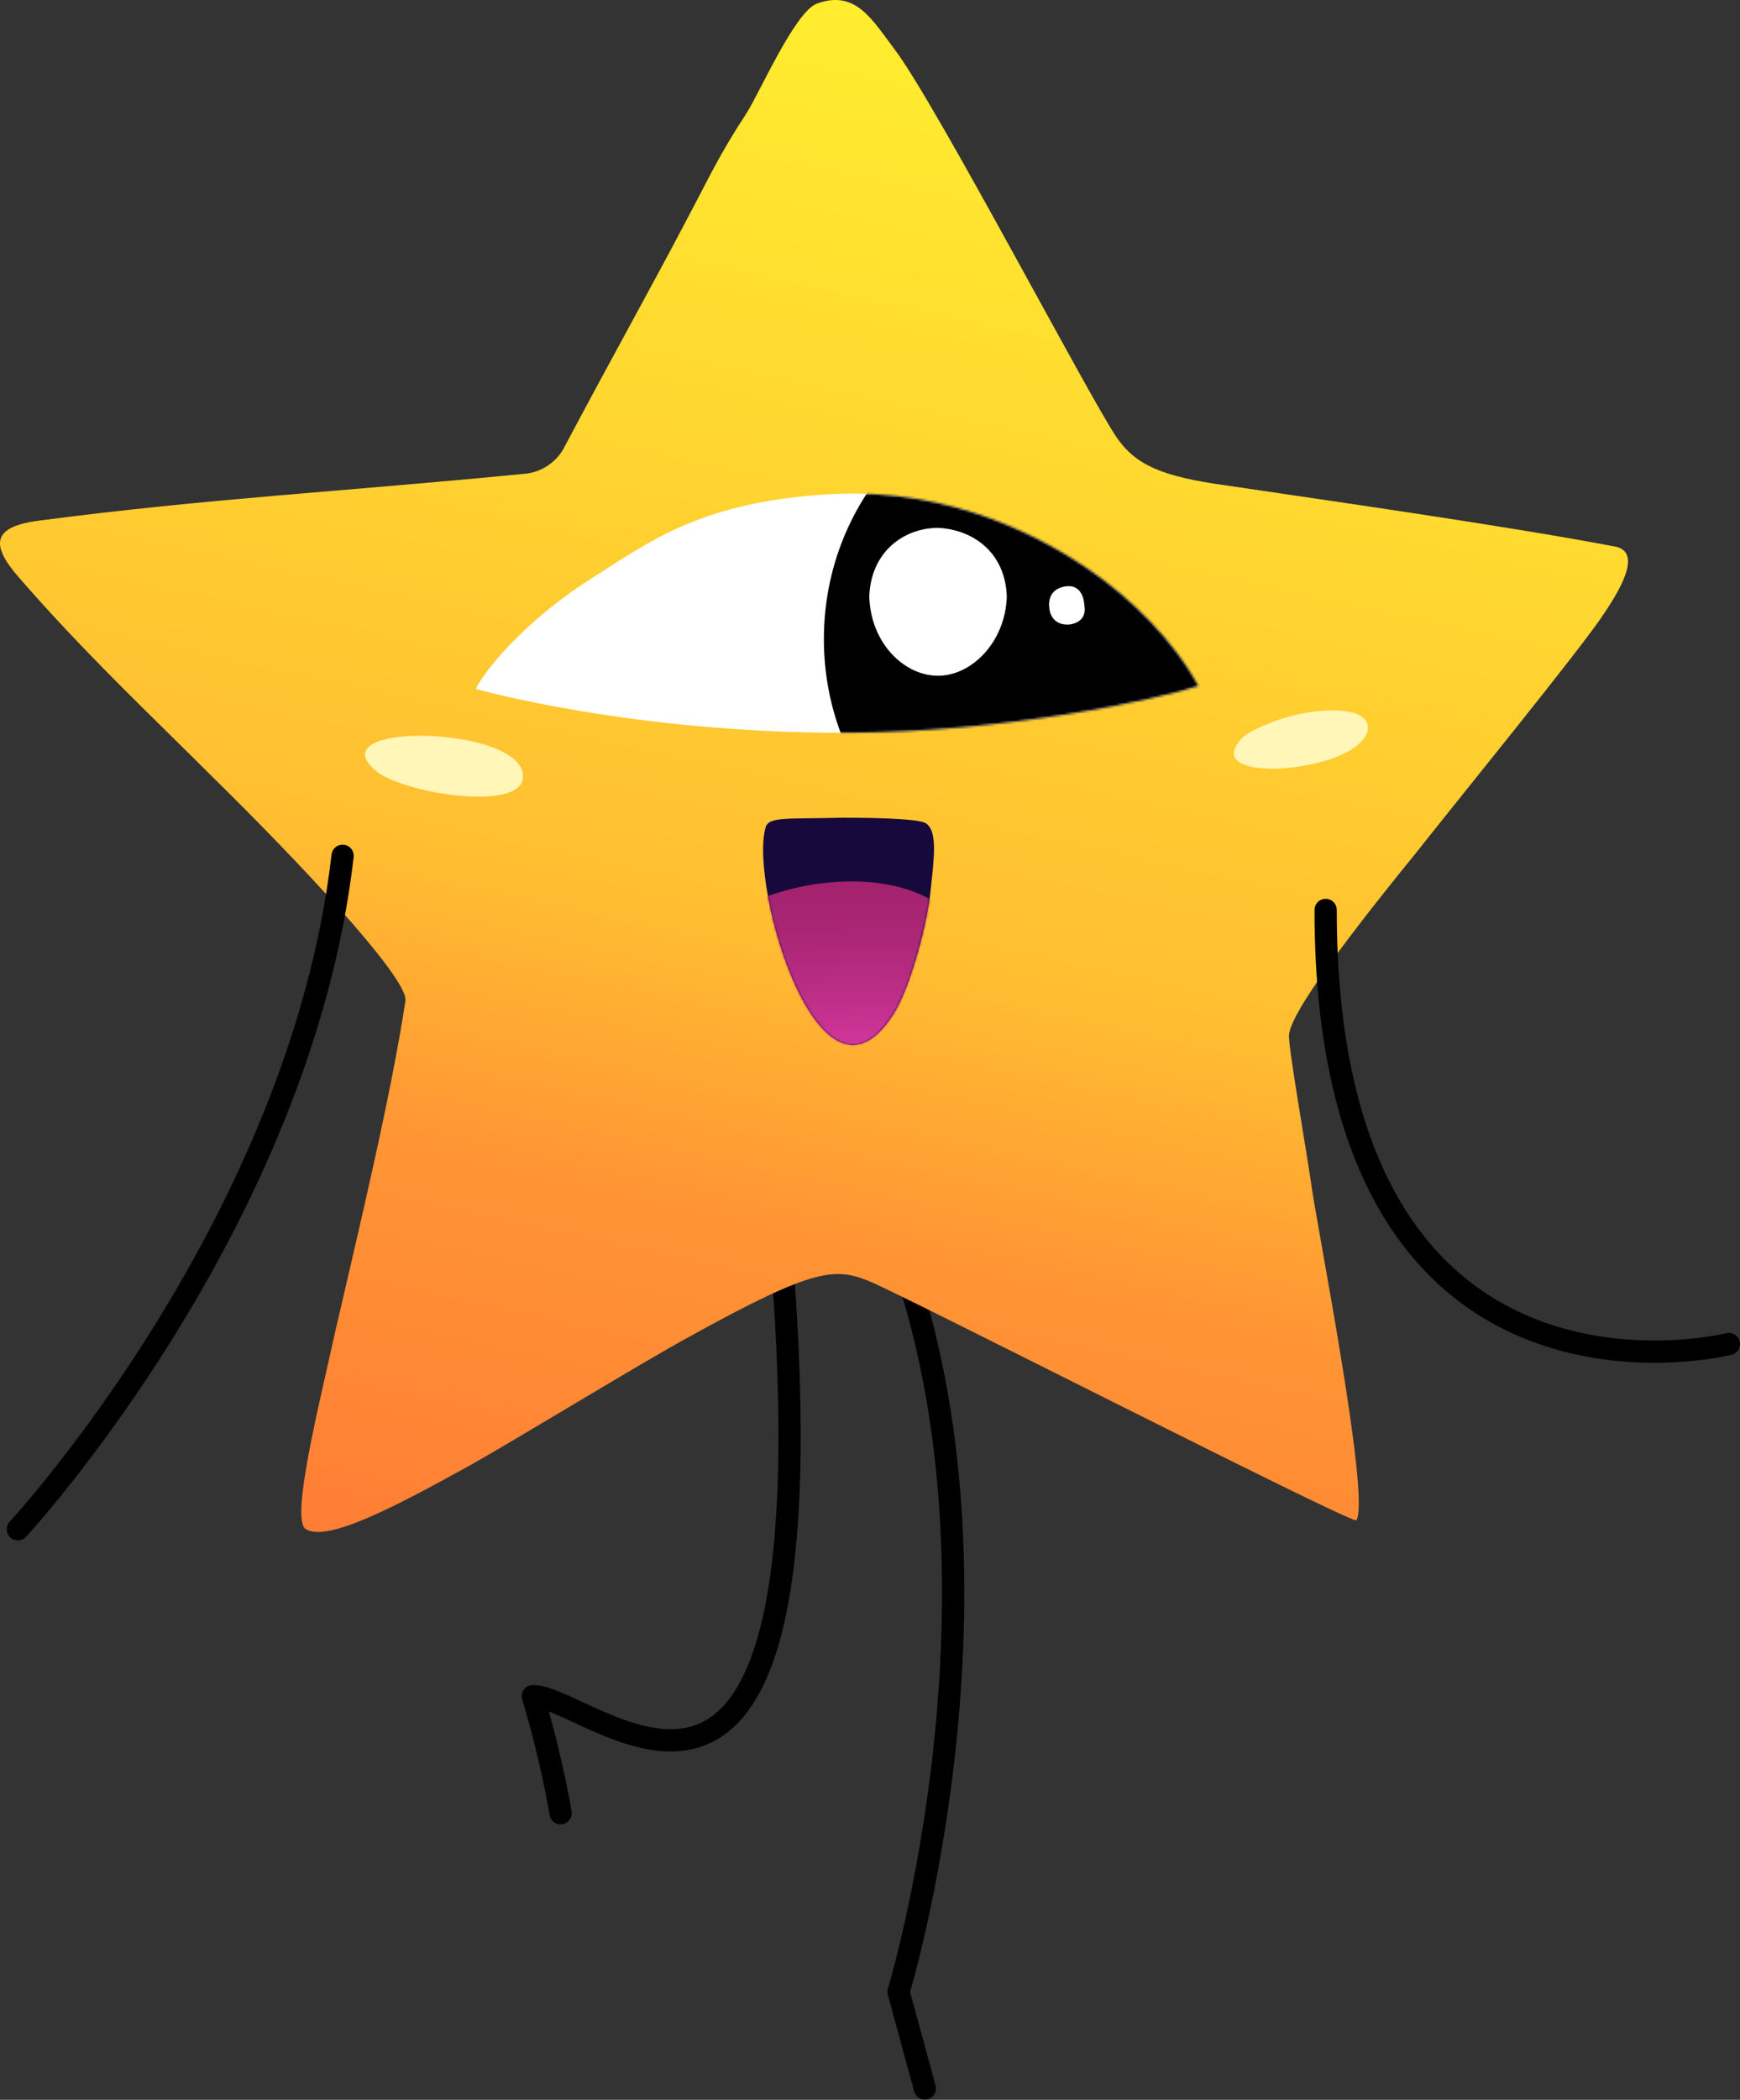
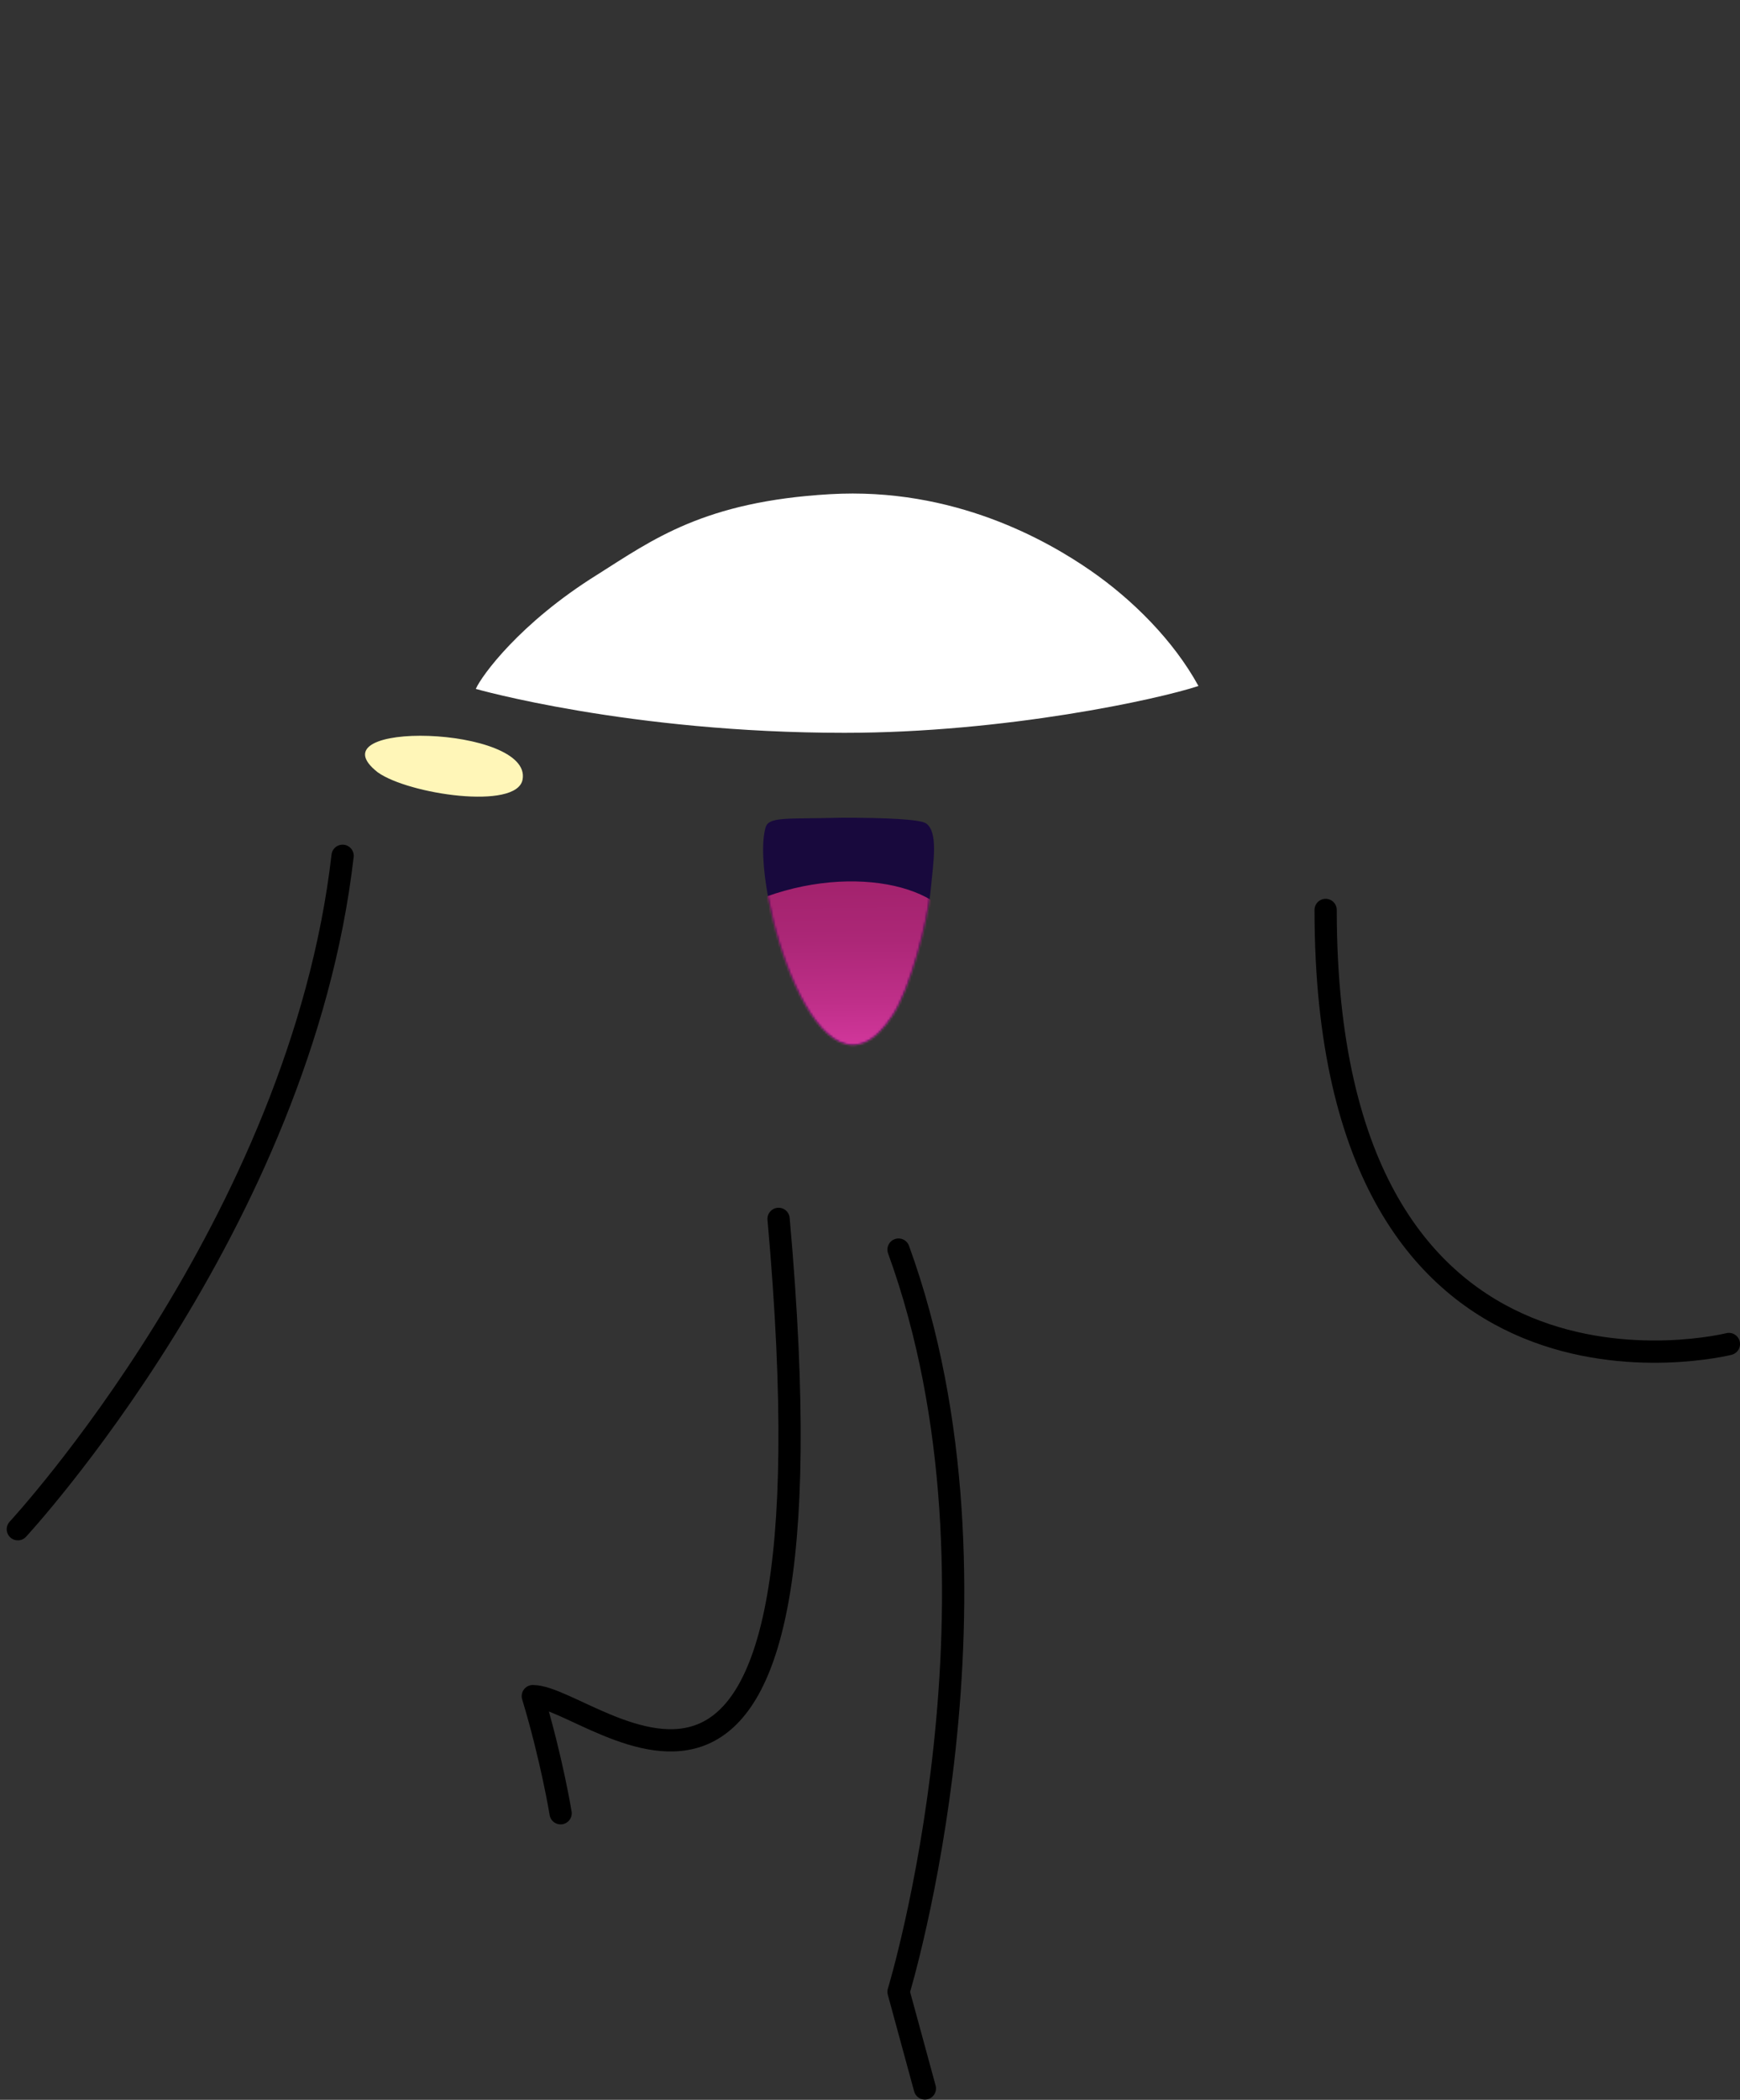
<svg xmlns="http://www.w3.org/2000/svg" width="782" height="943" viewBox="0 0 782 943" fill="none">
  <rect x="0" y="0" width="782" height="943" fill="#333333" stroke="none" />
  <path d="M251.953 814.315C251.953 814.315 248.008 789.989 239.461 761.718C267.732 761.718 379.5 878.089 349.914 547.387" stroke="black" stroke-width="10" stroke-miterlimit="10" stroke-linecap="round" stroke-linejoin="round" />
  <path d="M415.662 937.904L403.828 894.512C403.828 894.512 459.055 713.053 403.828 561.18" stroke="black" stroke-width="10" stroke-miterlimit="10" stroke-linecap="round" stroke-linejoin="round" />
-   <path d="M236.134 212.733C243.366 212.075 249.941 207.474 253.228 201.556C275.582 159.479 293.991 126.606 308.455 98.993C318.974 79.269 322.919 70.064 335.411 50.998C341.328 41.794 357.107 5.633 366.969 1.689C384.72 -4.886 391.952 8.921 402.472 22.728C421.538 48.369 489.256 177.888 501.748 196.296C510.295 208.788 522.129 214.048 551.057 217.993C599.71 225.225 678.605 236.401 726.599 245.606C736.461 248.236 730.544 261.386 720.682 275.85C710.82 290.971 655.594 358.689 635.87 383.672C618.776 404.711 580.643 452.049 579.328 464.54C578.671 468.485 586.56 513.192 589.19 530.944C591.163 547.38 616.146 672.297 609.571 682.817C604.312 682.817 408.389 582.883 391.295 575.651C375.516 569.077 366.311 569.076 310.427 599.977C287.416 612.469 232.847 645.999 210.493 658.491C178.278 676.242 147.377 692.679 137.515 686.762C130.283 682.817 143.432 630.878 150.665 598.005C160.526 555.27 175.648 492.811 182.223 449.418C183.538 438.899 130.941 383.673 96.753 350.142C69.139 322.529 37.581 292.943 7.996 258.755C-4.496 244.291 -3.181 236.402 17.858 233.772C92.808 223.91 155.924 220.622 236.134 212.733Z" fill="url(#paint0_linear_3944_349)" />
  <path d="M344.005 371.833C336.773 398.132 368.331 506.612 401.204 455.988C409.093 444.153 416.983 413.91 418.298 399.446C419.613 386.297 421.585 373.805 416.325 369.86C413.696 367.888 397.917 367.23 378.193 367.23C353.209 367.888 345.32 366.573 344.005 371.833Z" fill="#18093D" />
  <path d="M169.766 346.844C139.523 323.176 239.457 325.806 234.855 350.132C232.225 363.938 183.573 356.706 169.766 346.844Z" fill="#FFF6B8" />
-   <path d="M556.339 333.707C544.504 350.143 593.814 347.514 609.593 335.022C615.51 330.42 617.482 323.845 609.593 320.557C600.388 317.27 585.267 319.9 576.72 322.53C567.515 325.817 558.968 329.104 556.339 333.707Z" fill="#FFF6B8" />
  <path d="M777.01 603.581C777.01 603.581 595.773 649.059 595.773 408.648" stroke="black" stroke-width="10" stroke-miterlimit="10" stroke-linecap="round" stroke-linejoin="round" />
  <path d="M8.016 686.764C8.016 686.764 134.905 550.012 153.972 384.332" stroke="black" stroke-width="10" stroke-miterlimit="10" stroke-linecap="round" stroke-linejoin="round" />
  <path d="M213.828 309.381C216.458 303.464 233.552 279.795 268.397 258.099C293.381 242.32 316.392 225.226 372.933 221.939C428.817 218.652 470.895 242.978 489.961 256.127C509.028 269.277 527.436 287.685 538.613 308.066C520.862 313.983 451.829 329.105 379.508 329.105C282.861 329.105 213.828 309.381 213.828 309.381Z" fill="white" />
  <mask id="mask0_3944_349" style="mask-type:luminance" maskUnits="userSpaceOnUse" x="213" y="221" width="326" height="109">
-     <path d="M213.82 309.378C216.45 303.46 233.544 279.792 268.389 258.095C293.373 242.316 316.384 225.222 372.926 221.935C428.81 218.648 470.887 242.974 489.953 256.123C509.02 269.273 527.429 287.681 538.605 308.062C520.854 313.979 451.821 329.101 379.5 329.101C282.854 329.101 213.82 309.378 213.82 309.378Z" fill="white" />
+     <path d="M213.82 309.378C216.45 303.46 233.544 279.792 268.389 258.095C293.373 242.316 316.384 225.222 372.926 221.935C509.02 269.273 527.429 287.681 538.605 308.062C520.854 313.979 451.821 329.101 379.5 329.101C282.854 329.101 213.82 309.378 213.82 309.378Z" fill="white" />
  </mask>
  <g mask="url(#mask0_3944_349)">
-     <path d="M482.042 403.392C543.769 403.392 593.81 351.292 593.81 287.022C593.81 222.753 543.769 170.652 482.042 170.652C420.314 170.652 370.273 222.753 370.273 287.022C370.273 351.292 420.314 403.392 482.042 403.392Z" fill="black" />
-   </g>
+     </g>
  <path d="M452.481 267.971C451.823 288.352 436.702 303.474 421.58 303.474C406.459 303.474 391.337 289.009 390.68 267.971C391.337 247.589 406.459 237.07 421.58 237.07C436.702 237.728 451.823 247.589 452.481 267.971Z" fill="white" />
  <path d="M471.542 272.567C471.542 272.567 470.227 264.678 478.774 263.363C487.321 262.048 487.321 271.909 487.321 271.909C487.321 271.909 489.293 279.142 480.746 280.457C471.542 281.114 471.542 272.567 471.542 272.567Z" fill="white" />
  <mask id="mask1_3944_349" style="mask-type:luminance" maskUnits="userSpaceOnUse" x="342" y="367" width="78" height="103">
    <path d="M343.989 371.814C336.757 398.112 368.315 506.592 401.188 455.968C409.078 444.134 416.967 413.891 418.282 399.427C419.597 386.277 421.569 373.786 416.31 369.841C413.68 367.869 397.901 367.211 378.177 367.211C353.194 367.868 345.304 366.554 343.989 371.814Z" fill="white" />
  </mask>
  <g mask="url(#mask1_3944_349)">
    <path d="M336.105 406.001C380.155 386.277 427.492 397.455 430.779 420.466C438.011 471.09 398.564 487.526 381.47 487.526C342.022 487.526 313.751 414.548 336.105 406.001Z" fill="url(#paint1_linear_3944_349)" />
  </g>
  <defs>
    <linearGradient id="paint0_linear_3944_349" x1="305.651" y1="884.019" x2="666.95" y2="-766.424" gradientUnits="userSpaceOnUse">
      <stop stop-color="#FF7236" />
      <stop offset="0.08" stop-color="#FF7B35" />
      <stop offset="0.2" stop-color="#FF9534" />
      <stop offset="0.275" stop-color="#FFBE31" />
      <stop offset="0.54" stop-color="#FFF12E" />
      <stop offset="0.763" stop-color="#FFE856" />
    </linearGradient>
    <linearGradient id="paint1_linear_3944_349" x1="380.661" y1="497.764" x2="378.908" y2="361.013" gradientUnits="userSpaceOnUse">
      <stop stop-color="#F244BB" />
      <stop offset="0.154" stop-color="#D839A2" />
      <stop offset="0.349" stop-color="#BF2F89" />
      <stop offset="0.551" stop-color="#AC2777" />
      <stop offset="0.763" stop-color="#A2226C" />
      <stop offset="1" stop-color="#9E2169" />
    </linearGradient>
  </defs>
</svg>